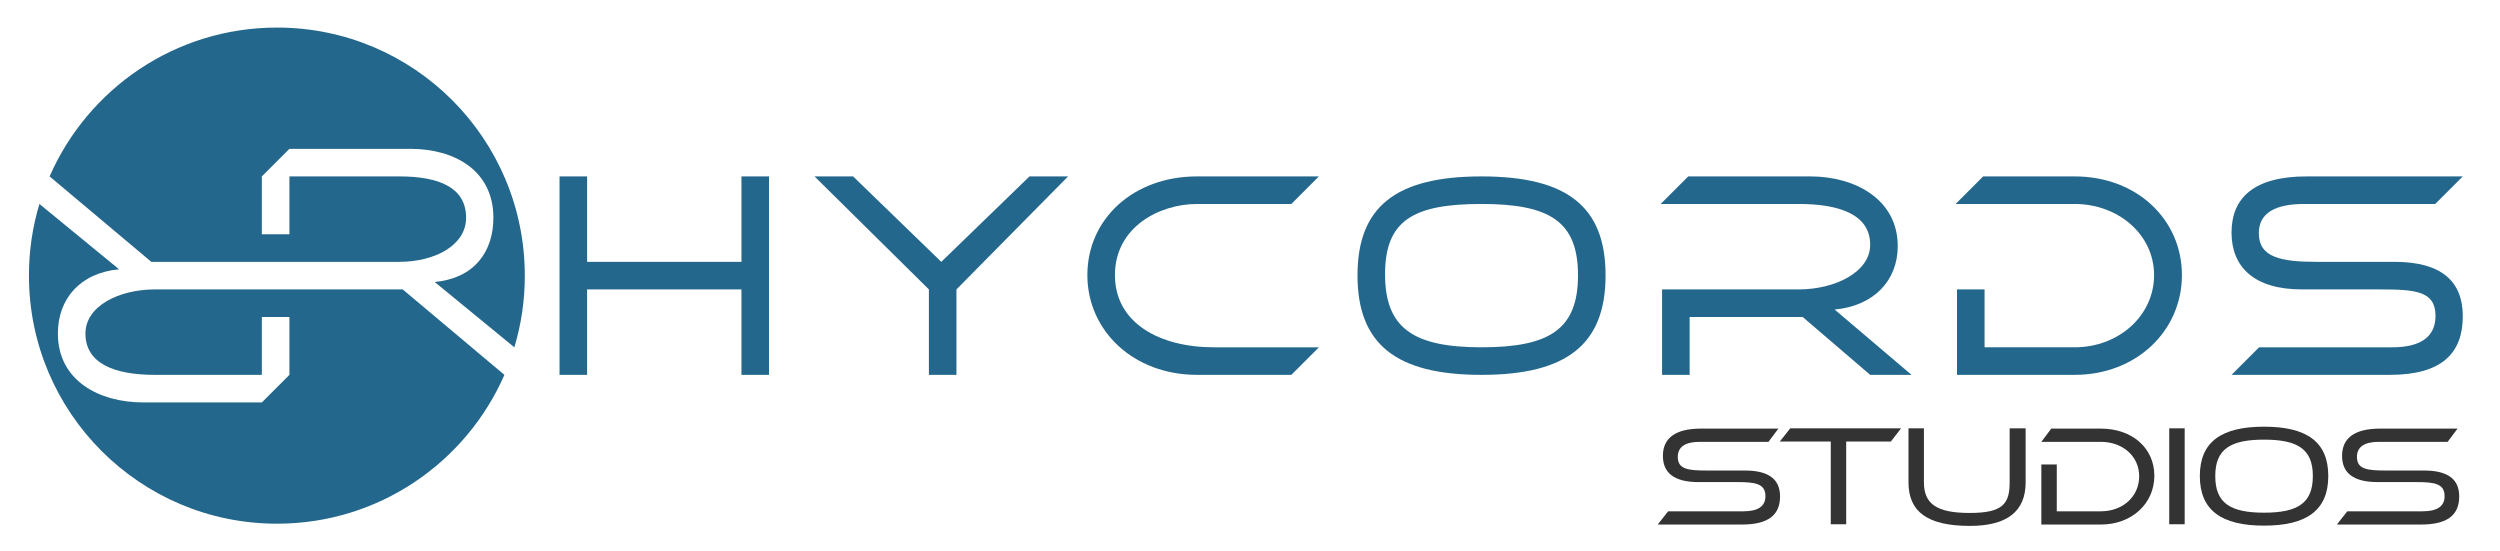
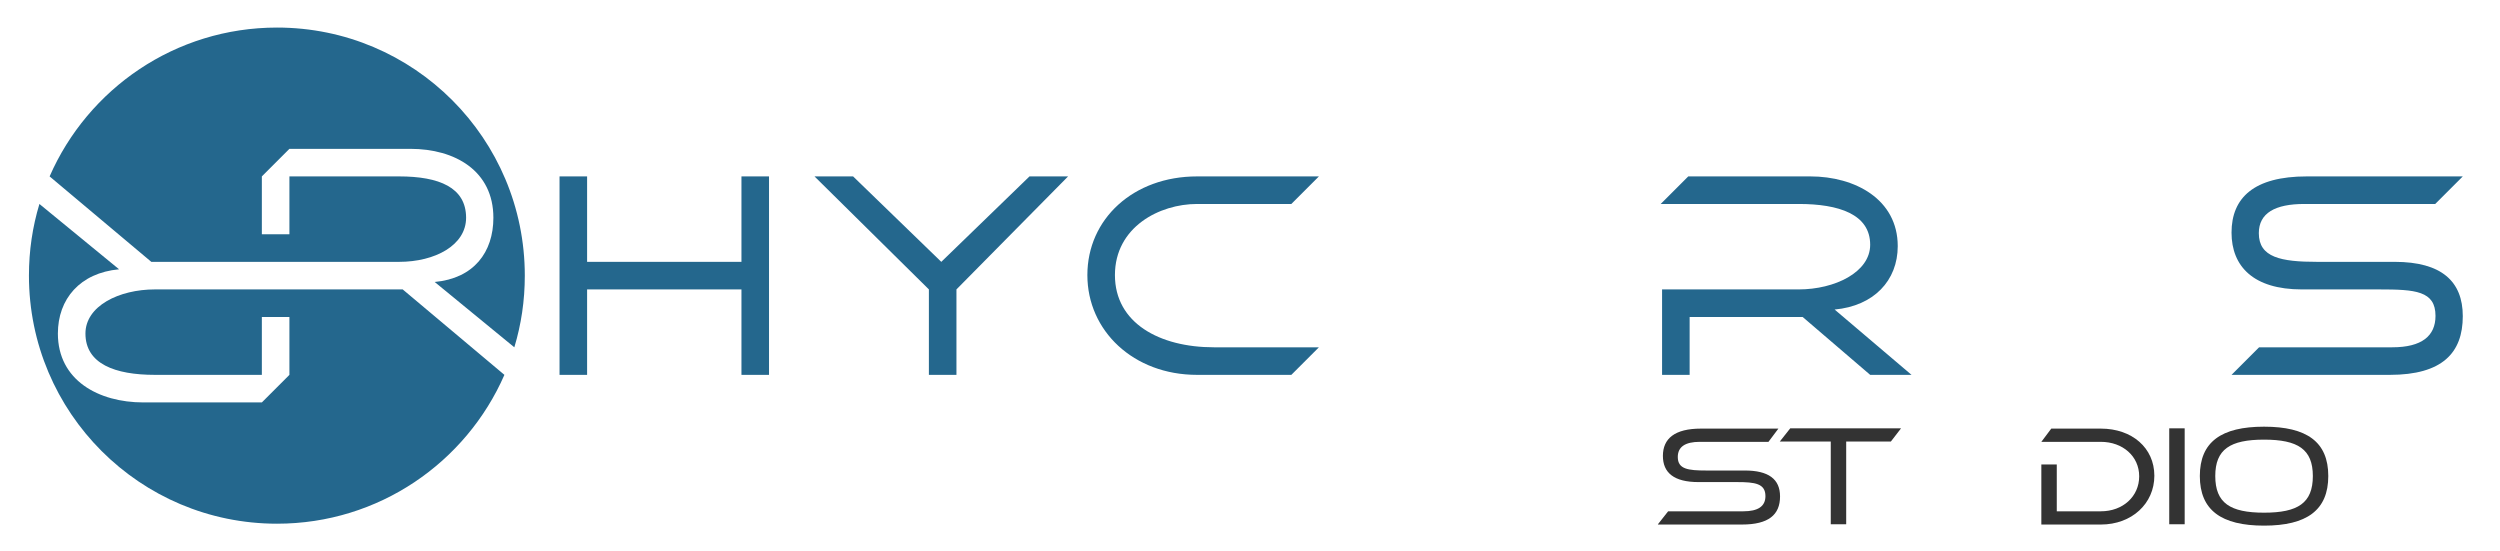
<svg xmlns="http://www.w3.org/2000/svg" version="1.1" id="Logo" x="0px" y="0px" viewBox="0 0 907 200" style="enable-background:new 0 0 907 200;" xml:space="preserve">
  <style type="text/css">
	.st0{fill:#333333;}
	.st1{display:none;fill:#24678D;}
	.st2{fill:#24678D;}
</style>
  <g id="Studios">
    <path id="S_1_" class="st0" d="M601.5,190.2l3.7-4.7h27.3c5.3,0,8-1.8,8-5.5c0-4.6-3.8-5.1-10.3-5.1h-14c-8.9,0-12.9-3.4-12.9-9.5   c0-6.3,4.3-9.9,13.8-9.9h28.1l-3.6,4.8h-24.9c-5.3,0-8,1.8-8,5.5c0,4.4,3.7,4.9,10.3,4.9h14c8.6,0,12.8,3.1,12.8,9.4   c0,6.7-4.2,10.2-13.8,10.2H601.5z" />
    <path id="T_1_" class="st0" d="M664.2,190.2v-30h-18.5l3.8-4.8h40.2l-3.7,4.8h-16.2v30H664.2z" />
-     <path id="U" class="st0" d="M729.2,155.4h5.7V175c0,10.5-6.7,15.8-20.2,15.8c-15.5,0-22.3-5.2-22.3-15.8v-19.6h5.6V175   c0,7.8,4.6,11.1,16.6,11.1c12,0,14.5-3.3,14.5-11.1V155.4z" />
    <path id="D" class="st0" d="M740.6,190.2v-21.7h5.6v17h16c8,0,13.9-5.4,13.9-12.7c0-7.3-6-12.5-13.9-12.5h-21.6l3.6-4.8h18   c11.3,0,19.4,7,19.4,17.1c0,10.1-8.2,17.7-19.4,17.7H740.6z" />
    <path id="T" class="st0" d="M787,190.2v-34.8h5.6v34.8H787z" />
    <path id="O" class="st0" d="M821.4,190.7c-15.5,0-23.3-5.6-23.3-18s7.8-17.9,23.3-17.9c15.5,0,23.3,5.5,23.3,17.9   S836.9,190.7,821.4,190.7z M821.4,159.5c-12.3,0-17.7,3.5-17.7,13.2c0,9.8,5.4,13.3,17.7,13.3c12.3,0,17.7-3.5,17.7-13.3   C839.1,163,833.7,159.5,821.4,159.5z" />
-     <path id="S" class="st0" d="M847.9,190.2l3.7-4.7h27.3c5.3,0,8-1.8,8-5.5c0-4.6-3.8-5.1-10.3-5.1h-14c-8.9,0-12.9-3.4-12.9-9.5   c0-6.3,4.3-9.9,13.8-9.9h28.1l-3.6,4.8h-24.9c-5.3,0-8,1.8-8,5.5c0,4.4,3.7,4.9,10.3,4.9h14c8.6,0,12.8,3.1,12.8,9.4   c0,6.7-4.2,10.2-13.8,10.2H847.9z" />
  </g>
  <g id="Rhycords">
    <g id="hycords_1_">
      <path id="R_6_" class="st1" d="M181,89.3c0-17-15.9-25.3-32.1-25.3h-46.8l-7.4,10h50c14.5,0,24.8,3.7,24.8,14.8    c0,10-11.8,16.2-24.8,16.2H96v31h10v-21h40.1l24.9,21h15.3l-28.5-23.7C171.9,111,181,101.8,181,89.3z" />
      <polygon id="H_2_" class="st2" points="269,95 213,95 213,64 203,64 203,136 213,136 213,105 269,105 269,136 279,136 279,64     269,64   " />
      <polygon id="Y_2_" class="st2" points="341.5,95 309.5,64 295.5,64 337,105 337,136 347,136 347,105 387.5,64 373.5,64   " />
      <path id="C_2_" class="st2" d="M434.3,74h34.2l10-10h-44.2c-23.1,0-39.8,15.4-39.8,35.8c0,20.2,16.7,36.2,39.8,36.2h34.2l10-10    h-38.1c-19.7,0-35.9-8.8-35.9-26.2C404.5,82.4,420.6,74,434.3,74z" />
-       <path id="O_2_" class="st2" d="M537.5,64c-31.1,0-45,11-45,35.9c0,24.9,13.9,36.1,45,36.1s45-11.2,45-36.1    C582.5,75,568.6,64,537.5,64z M537.5,126c-24.7,0-35-6.9-35-26.5c0-19.6,10.3-25.5,35-25.5c24.7,0,35,6.3,35,25.9    C572.5,119.5,562.1,126,537.5,126z" />
      <path id="R_1_" class="st2" d="M688.5,89.3c0-17-15.5-25.3-31.7-25.3h-44.3l-10,10l50.1,0c14.5,0,25.9,3.7,25.9,14.8    c0,10-12.9,16.2-25.9,16.2H603v31h10v-21h41l24.5,21h15l-27.9-23.7C679.8,111,688.5,101.8,688.5,89.3z" />
-       <path id="D_2_" class="st2" d="M752.7,64h-33.2l-10,10h43.2c15.8,0,28.8,11.1,28.8,25.8c0,14.8-12.9,26.2-28.8,26.2H720v-21h-10    v31h42.7c22.4,0,38.9-16,38.9-36.2C791.6,79.7,775.3,64,752.7,64z" />
      <path id="S_2_" class="st2" d="M868.8,95h-28.1c-13.2,0-21.2-1.6-21.2-10.4c0-7.3,5.9-10.6,16.5-10.6h47.5l10-10h-56.6    c-19.1,0-27.3,7.7-27.3,20.4c0,12.2,7.9,20.6,25.5,20.6h28.1c13,0,20.4,0.5,20.4,9.6c0,7.3-5,11.4-15.7,11.4h-48.3l-10,10h57.4    c19.1,0,26.5-8,26.5-21.3C893.5,102.1,885.8,95,868.8,95z" />
    </g>
    <g id="RR">
      <path id="Unten" class="st2" d="M100.5,10C63.6,10,31.9,32.2,18,64l36.9,31h89.9c13,0,24.3-6,24.3-16c0-11-9.8-15-24.3-15H105v21    H95V64l10-10h43.9c16.2,0,30.1,8,30.1,25c0,12.5-7.1,22-21.3,23.3l28.9,23.7c2.5-8.3,3.8-16.9,3.8-26    C190.4,50.3,150.2,10,100.5,10z" />
      <path id="Oben" class="st2" d="M56.2,105c-13,0-25.2,6-25.2,16c0,11,10.7,15,25.2,15H95v-21h10v21l-10,10H52c-16.2,0-31-8-31-25    c0-12.5,8-22,22.2-23.3L14.3,74c-2.5,8.3-3.8,16.9-3.8,26c0,49.7,40.3,90,90,90c36.9,0,68.6-22.2,82.5-54l-36.9-31H56.2z" />
    </g>
  </g>
</svg>